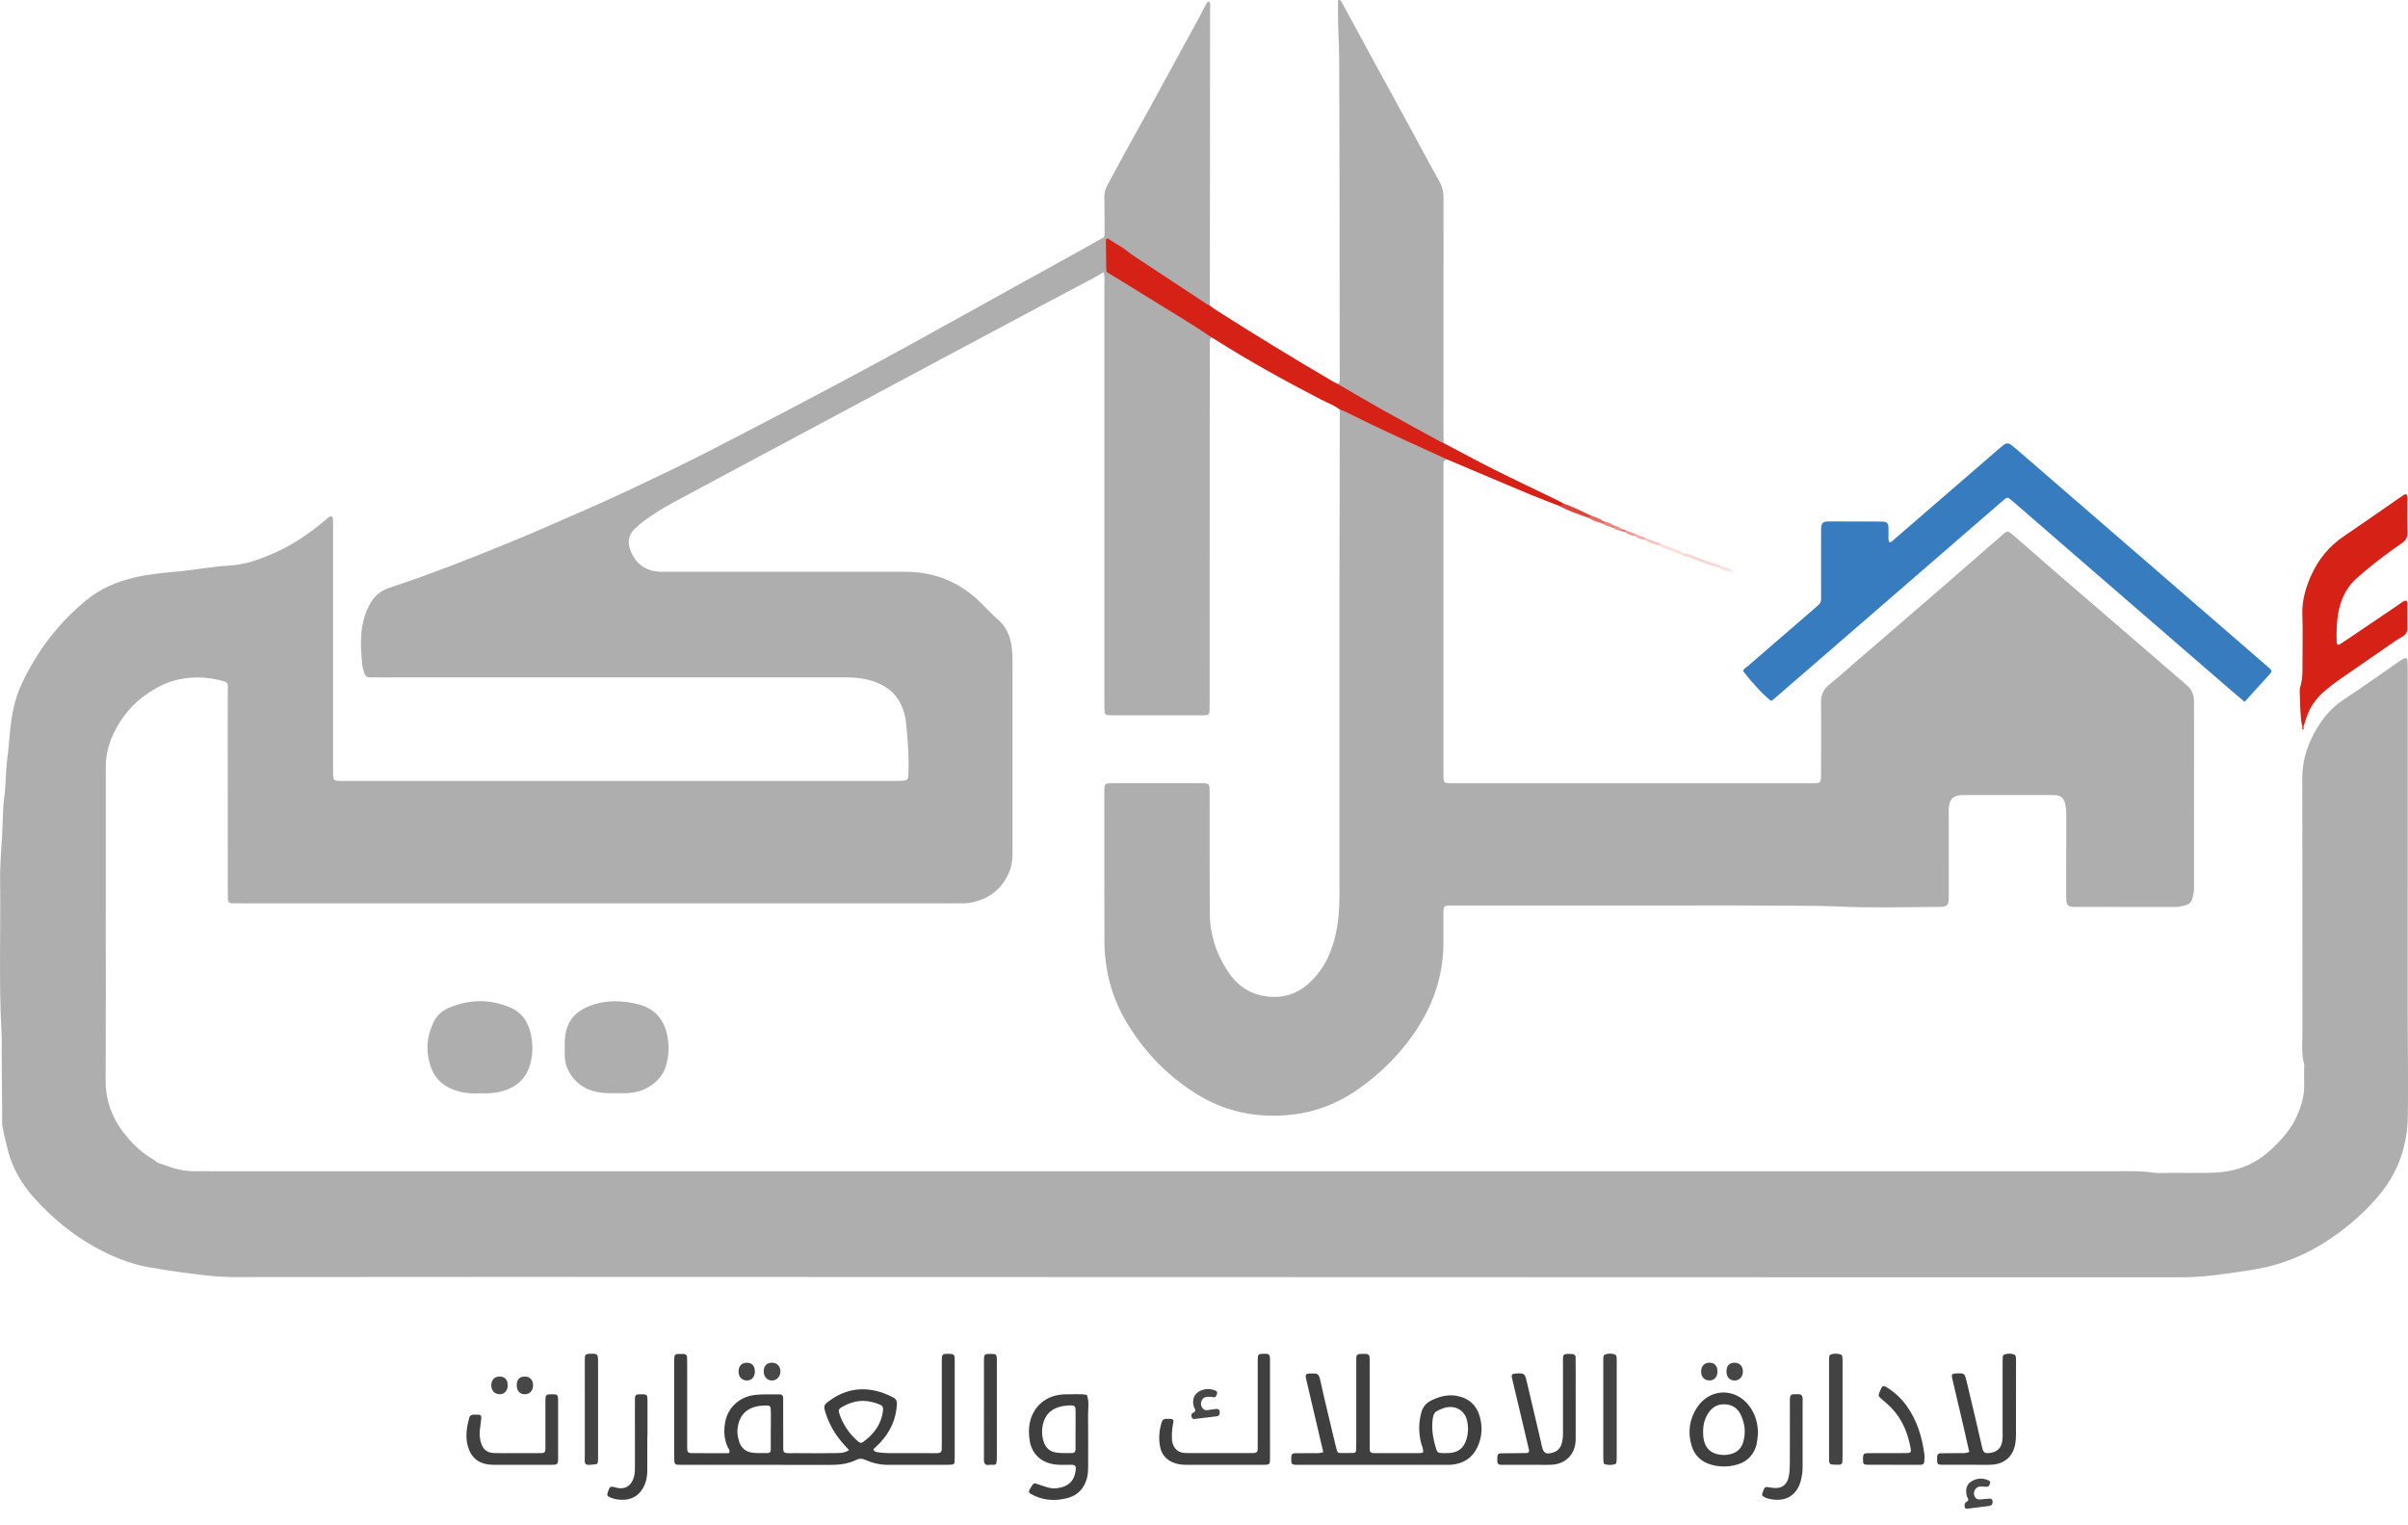
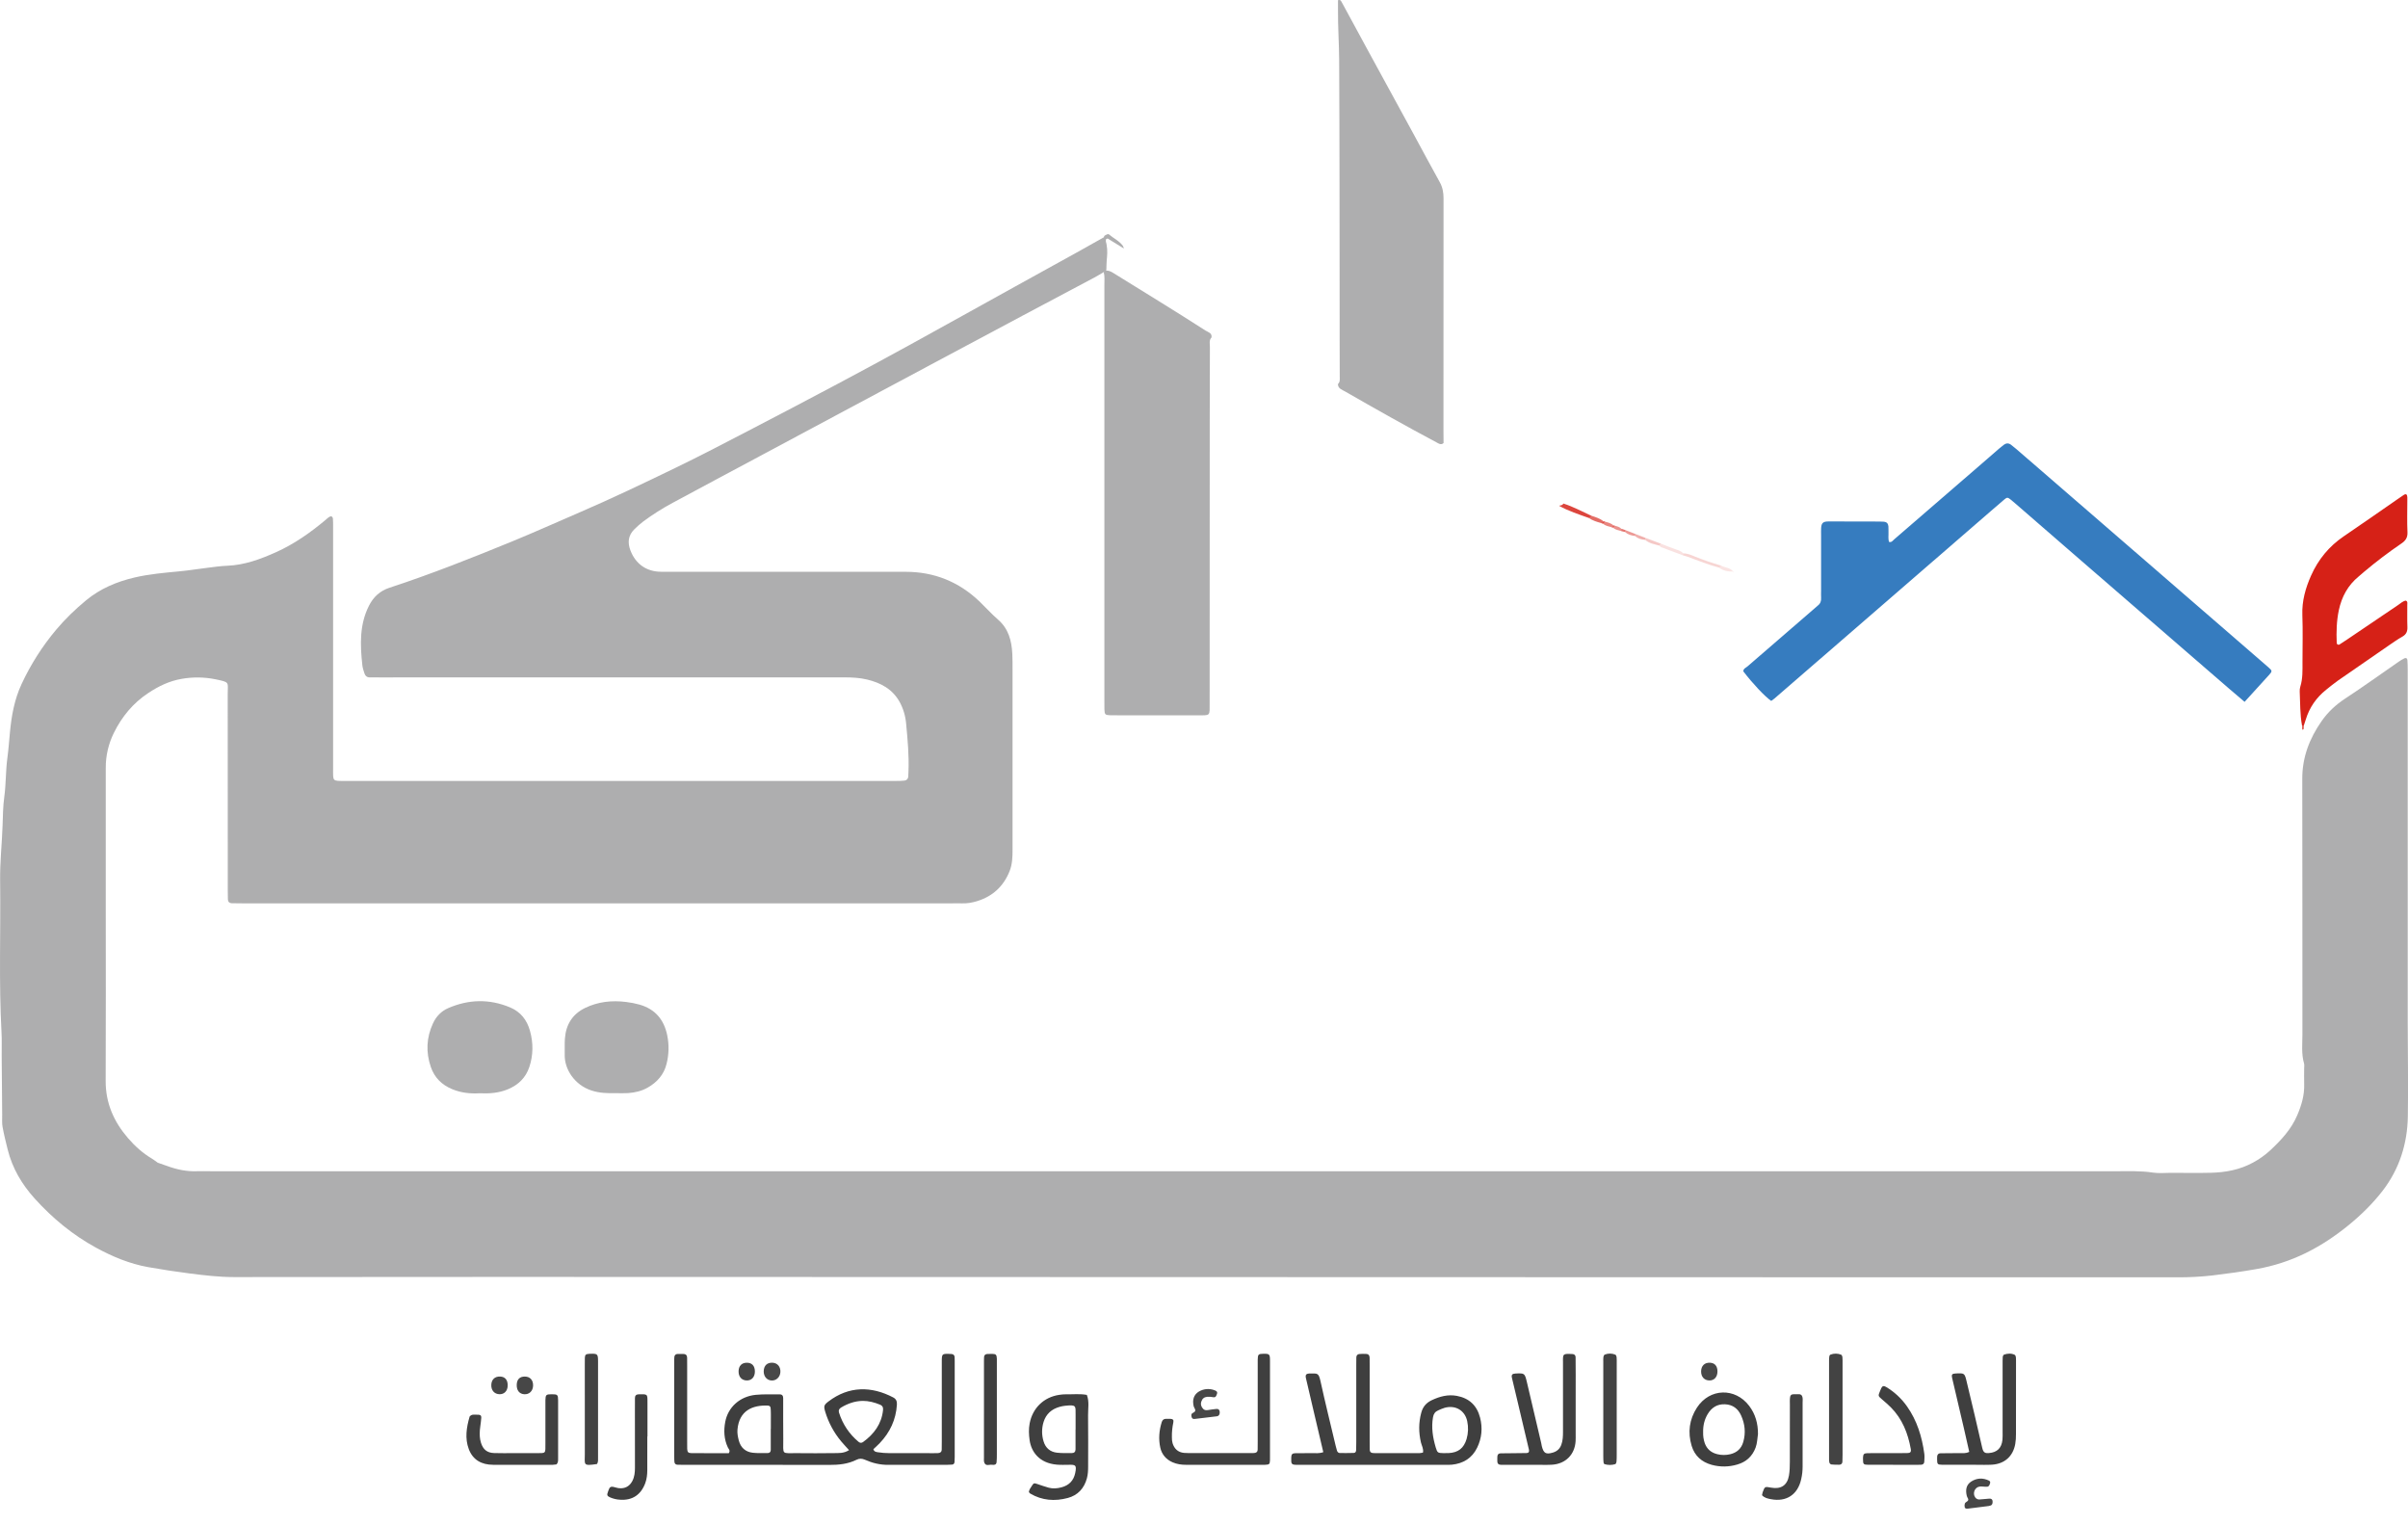
<svg xmlns="http://www.w3.org/2000/svg" width="120" height="76" viewBox="0 0 120 76" fill="none">
  <g clip-path="url(#clip0_39_2)">
    <path d="M0.109 55.562C0.101 54.566 0.093 53.571 0.084 52.575C0.081 52.194 0.097 51.811 0.075 51.431C-0.063 48.911 0.039 46.39 0.006 43.869C-0.005 42.958 0.097 42.049 0.128 41.138C0.144 40.661 0.149 40.175 0.214 39.702C0.302 39.061 0.28 38.413 0.367 37.772C0.424 37.349 0.455 36.916 0.496 36.488C0.573 35.66 0.719 34.851 1.074 34.087C1.528 33.109 2.109 32.195 2.804 31.37C3.255 30.833 3.755 30.354 4.291 29.91C4.994 29.329 5.815 28.983 6.697 28.776C7.439 28.602 8.198 28.538 8.955 28.466C9.382 28.426 9.807 28.356 10.233 28.304C10.594 28.261 10.955 28.203 11.318 28.189C12.181 28.156 12.969 27.865 13.743 27.519C14.658 27.11 15.469 26.538 16.234 25.897C16.284 25.855 16.331 25.804 16.386 25.769C16.424 25.744 16.481 25.717 16.517 25.729C16.553 25.741 16.589 25.8 16.591 25.84C16.602 25.99 16.6 26.139 16.6 26.288C16.6 30.287 16.6 34.286 16.6 38.286C16.6 38.946 16.547 38.911 17.214 38.911C26.352 38.911 35.489 38.911 44.625 38.911C44.775 38.914 44.925 38.908 45.073 38.894C45.179 38.882 45.252 38.811 45.262 38.697C45.27 38.614 45.269 38.531 45.272 38.448C45.306 37.651 45.231 36.858 45.157 36.066C45.126 35.684 45.016 35.314 44.834 34.977C44.475 34.333 43.89 34.021 43.206 33.857C42.834 33.769 42.455 33.75 42.072 33.75C34.344 33.753 26.616 33.754 18.889 33.752C18.74 33.752 18.59 33.747 18.441 33.752C18.28 33.758 18.197 33.668 18.154 33.53C18.115 33.404 18.071 33.276 18.057 33.145C17.947 32.133 17.907 31.13 18.388 30.179C18.61 29.739 18.941 29.438 19.405 29.286C21.484 28.606 23.516 27.799 25.538 26.97C26.656 26.511 27.759 26.014 28.871 25.535C30.484 24.84 32.069 24.082 33.649 23.317C34.857 22.733 36.047 22.111 37.239 21.492C38.74 20.714 40.236 19.927 41.729 19.134C42.929 18.496 44.124 17.85 45.315 17.196C47.086 16.222 48.852 15.238 50.62 14.259C51.664 13.681 52.708 13.104 53.753 12.528C54.173 12.295 54.59 12.058 55.009 11.823C55.295 12.338 55.136 12.883 55.118 13.419C55.095 13.476 55.055 13.525 55.002 13.558C54.859 13.642 54.719 13.731 54.573 13.809C53.329 14.47 52.084 15.131 50.84 15.791C49.349 16.585 47.857 17.381 46.366 18.18C44.934 18.945 43.502 19.711 42.07 20.477L37.818 22.752C36.386 23.519 34.953 24.281 33.525 25.052C33.013 25.326 32.522 25.637 32.056 25.983C31.898 26.103 31.748 26.235 31.608 26.376C31.3 26.681 31.269 27.042 31.419 27.431C31.678 28.103 32.221 28.486 32.945 28.488C35.183 28.492 37.422 28.493 39.661 28.49C41.486 28.49 43.31 28.49 45.133 28.49C46.557 28.492 47.785 28.986 48.817 29.973C49.127 30.272 49.415 30.595 49.74 30.876C50.259 31.328 50.413 31.922 50.447 32.569C50.459 32.817 50.459 33.066 50.459 33.315C50.459 36.319 50.459 39.323 50.459 42.326C50.459 42.692 50.451 43.053 50.313 43.403C50.011 44.163 49.47 44.659 48.695 44.899C48.442 44.977 48.181 45.023 47.911 45.01C47.762 45.003 47.613 45.01 47.464 45.01H12.092C11.909 45.01 11.727 45.01 11.544 45.004C11.429 44.999 11.361 44.932 11.357 44.816C11.351 44.666 11.351 44.517 11.351 44.367C11.351 41.099 11.35 37.83 11.348 34.56C11.348 33.98 11.469 33.997 10.738 33.846C10.186 33.734 9.618 33.726 9.063 33.823C8.44 33.927 7.899 34.192 7.384 34.534C6.633 35.031 6.08 35.7 5.681 36.502C5.406 37.053 5.265 37.661 5.27 38.277C5.272 40.583 5.272 42.89 5.27 45.197C5.27 48.084 5.279 50.971 5.266 53.859C5.261 54.965 5.675 55.891 6.378 56.707C6.726 57.111 7.121 57.464 7.583 57.737C7.683 57.795 7.771 57.87 7.865 57.936C7.94 58.141 7.776 58.241 7.666 58.351C6.981 59.048 6.282 59.731 5.599 60.431C5.333 60.702 5.118 60.708 4.848 60.436C3.352 58.932 1.854 57.432 0.352 55.934C0.246 55.825 0.181 55.692 0.109 55.562Z" fill="#AEAEAF" />
    <path d="M0.109 55.562C0.244 55.683 0.385 55.799 0.513 55.927C1.954 57.366 3.395 58.807 4.834 60.249C4.928 60.343 5.022 60.436 5.117 60.528C5.189 60.599 5.262 60.589 5.332 60.524C5.357 60.501 5.38 60.478 5.404 60.455C6.177 59.681 6.949 58.908 7.72 58.134C7.778 58.076 7.818 58.001 7.866 57.934C8.022 57.989 8.179 58.04 8.334 58.097C8.805 58.27 9.287 58.374 9.792 58.357C10.024 58.348 10.256 58.357 10.489 58.357C42.144 58.357 73.799 58.357 105.454 58.358C106.066 58.358 106.678 58.331 107.289 58.425C107.581 58.47 107.885 58.437 108.184 58.437C108.847 58.437 109.511 58.451 110.175 58.434C110.909 58.416 111.622 58.285 112.277 57.926C112.584 57.761 112.87 57.559 113.126 57.324C113.675 56.812 114.182 56.27 114.482 55.565C114.692 55.072 114.843 54.569 114.826 54.026C114.818 53.761 114.826 53.495 114.825 53.23C114.825 53.147 114.841 53.059 114.818 52.981C114.681 52.508 114.738 52.026 114.738 51.547C114.733 47.3 114.742 43.051 114.731 38.803C114.728 37.73 115.092 36.794 115.692 35.934C116.006 35.482 116.4 35.114 116.868 34.807C117.768 34.217 118.642 33.588 119.528 32.975C119.622 32.907 119.722 32.848 119.827 32.798C119.893 32.767 119.964 32.8 119.97 32.881C119.983 33.045 119.985 33.211 119.985 33.377C119.985 39.234 119.985 45.092 119.986 50.95C119.986 52.509 120.019 54.069 119.992 55.627C119.969 56.985 119.573 58.244 118.737 59.329C118.252 59.958 117.682 60.518 117.065 61.024C116.397 61.572 115.683 62.051 114.905 62.433C114.132 62.813 113.308 63.081 112.459 63.23C111.726 63.36 110.991 63.461 110.252 63.55C109.676 63.615 109.097 63.646 108.517 63.643C105.251 63.645 101.984 63.645 98.718 63.643C74.193 63.636 49.669 63.63 25.144 63.623C20.65 63.622 16.156 63.625 11.663 63.631C10.916 63.631 10.179 63.544 9.44 63.449C8.75 63.361 8.064 63.256 7.382 63.135C6.456 62.968 5.604 62.612 4.787 62.167C3.627 61.534 2.619 60.703 1.734 59.724C1.091 59.013 0.612 58.206 0.381 57.268C0.29 56.899 0.196 56.529 0.129 56.155C0.091 55.963 0.113 55.76 0.109 55.562Z" fill="#AEAEAF" />
-     <path d="M72.11 22.889C72.028 22.911 71.948 22.941 71.941 23.041C71.933 23.156 71.933 23.273 71.933 23.389C71.933 28.417 71.933 33.445 71.933 38.474C71.933 39.049 71.913 39.026 72.467 39.026C78.387 39.026 84.307 39.026 90.228 39.026C90.759 39.026 90.75 39.039 90.75 38.511C90.75 37.332 90.766 36.154 90.748 34.977C90.741 34.583 90.897 34.32 91.187 34.085C91.6 33.753 91.993 33.397 92.394 33.051C93.022 32.51 93.649 31.969 94.277 31.429C94.565 31.18 94.854 30.931 95.143 30.682C96.106 29.848 97.07 29.014 98.035 28.178C98.585 27.701 99.135 27.222 99.684 26.742C99.746 26.688 99.804 26.628 99.869 26.576C100.01 26.463 100.081 26.461 100.219 26.576C100.448 26.767 100.673 26.963 100.898 27.159C101.485 27.67 102.07 28.185 102.658 28.694C103.284 29.236 103.914 29.774 104.542 30.314C104.831 30.563 105.118 30.812 105.407 31.061C106.097 31.656 106.787 32.251 107.477 32.845C107.979 33.278 108.476 33.716 108.982 34.144C109.199 34.327 109.306 34.557 109.332 34.832C109.34 34.914 109.336 34.998 109.336 35.081C109.336 38.1 109.337 41.121 109.338 44.142C109.342 44.357 109.313 44.572 109.252 44.779C109.198 44.952 109.086 45.062 108.912 45.108C108.751 45.15 108.593 45.19 108.423 45.19C106.765 45.187 105.107 45.186 103.449 45.188C103.382 45.189 103.316 45.187 103.249 45.181C103.067 45.158 102.988 45.079 102.974 44.89C102.964 44.758 102.968 44.624 102.968 44.492C102.968 43.18 102.966 41.869 102.97 40.559C102.97 40.341 102.95 40.129 102.874 39.924C102.811 39.756 102.686 39.651 102.506 39.63C102.39 39.618 102.274 39.613 102.157 39.614C100.747 39.613 99.338 39.613 97.929 39.614C97.862 39.614 97.796 39.614 97.73 39.618C97.369 39.639 97.181 39.8 97.128 40.154C97.106 40.3 97.115 40.453 97.115 40.602C97.115 41.929 97.115 43.257 97.116 44.584C97.116 45.142 97.081 45.187 96.532 45.188C94.939 45.192 93.347 45.245 91.757 45.173C90.298 45.107 88.842 45.136 87.385 45.121C85.942 45.106 84.5 45.118 83.057 45.118H72.56C71.885 45.118 71.932 45.068 71.931 45.725C71.931 46.106 71.927 46.488 71.931 46.87C71.952 48.442 71.502 49.877 70.662 51.193C69.866 52.438 68.84 53.469 67.629 54.307C66.66 54.978 65.575 55.403 64.408 55.536C62.678 55.732 61.039 55.411 59.555 54.464C58.221 53.613 57.131 52.51 56.286 51.175C55.704 50.257 55.303 49.259 55.141 48.177C55.078 47.785 55.044 47.388 55.038 46.991C55.029 44.518 55.034 42.045 55.033 39.572C55.033 39.009 55.007 39.025 55.572 39.025C56.966 39.026 58.359 39.026 59.752 39.025C59.851 39.025 59.951 39.023 60.05 39.029C60.207 39.039 60.265 39.09 60.274 39.235C60.283 39.381 60.28 39.534 60.28 39.683C60.282 41.624 60.277 43.566 60.289 45.508C60.295 46.562 60.609 47.528 61.193 48.408C61.627 49.062 62.212 49.493 62.989 49.627C63.8 49.769 64.539 49.587 65.167 49.045C65.924 48.391 66.341 47.532 66.557 46.574C66.699 45.943 66.751 45.3 66.75 44.651C66.747 39.357 66.747 34.063 66.75 28.769C66.752 25.982 66.758 23.194 66.769 20.407C66.959 20.274 67.118 20.401 67.273 20.477C68.775 21.227 70.296 21.939 71.834 22.612C71.952 22.663 72.142 22.675 72.11 22.889Z" fill="#AEAEAF" />
    <path d="M60.375 16.812C60.242 16.952 60.294 17.127 60.294 17.287C60.288 18.48 60.285 19.674 60.286 20.868C60.285 25.576 60.283 30.284 60.281 34.992C60.281 35.704 60.343 35.64 59.647 35.64C58.321 35.641 56.996 35.641 55.67 35.64C55.554 35.64 55.438 35.643 55.322 35.638C55.073 35.628 55.046 35.601 55.037 35.339C55.032 35.19 55.036 35.041 55.036 34.891C55.036 27.994 55.036 21.098 55.036 14.201C55.036 13.987 55.058 13.77 55.003 13.558L55.026 13.536C55.063 13.505 55.109 13.485 55.157 13.48C55.295 13.487 55.409 13.557 55.522 13.627C57.043 14.571 58.572 15.503 60.077 16.471C60.203 16.552 60.408 16.585 60.375 16.812Z" fill="#AEAEAF" />
    <path d="M66.674 19.137C66.789 19.033 66.764 18.894 66.764 18.763C66.764 18.149 66.761 17.536 66.76 16.922C66.755 12.277 66.759 7.631 66.736 2.986C66.731 2.143 66.668 1.299 66.678 0.454C66.68 0.304 66.678 0.155 66.678 0.011C66.802 -0.033 66.832 0.052 66.871 0.122C67.322 0.954 67.773 1.784 68.224 2.614C68.954 3.952 69.684 5.29 70.416 6.628C70.86 7.442 71.295 8.263 71.747 9.073C71.891 9.33 71.937 9.591 71.937 9.88C71.931 13.713 71.93 17.546 71.933 21.378C71.933 21.61 71.936 21.843 71.938 22.075C71.804 22.192 71.689 22.096 71.578 22.037C70.046 21.221 68.534 20.369 67.031 19.505C66.885 19.419 66.678 19.369 66.674 19.137Z" fill="#AEAEAF" />
    <path d="M111.857 34.97C111.561 34.718 111.308 34.507 111.059 34.291C108.614 32.175 106.17 30.06 103.726 27.945C102.623 26.989 101.521 26.033 100.42 25.077C100.345 25.012 100.27 24.945 100.191 24.885C100.054 24.778 100.017 24.775 99.89 24.881C99.661 25.073 99.437 25.27 99.211 25.465L92.933 30.903C91.429 32.205 89.925 33.507 88.421 34.81C88.371 34.852 88.317 34.888 88.267 34.924C87.958 34.714 87.336 34.053 86.876 33.45C86.876 33.31 87.007 33.273 87.088 33.201C88.203 32.234 89.319 31.269 90.436 30.306C90.486 30.263 90.533 30.215 90.586 30.175C90.717 30.076 90.764 29.946 90.753 29.785C90.745 29.669 90.752 29.553 90.752 29.436C90.752 28.507 90.752 27.578 90.752 26.649C90.752 26.533 90.747 26.416 90.755 26.301C90.769 26.075 90.841 26 91.053 25.983C91.103 25.979 91.153 25.981 91.203 25.981C92.015 25.983 92.827 25.984 93.639 25.986C93.722 25.984 93.805 25.987 93.888 25.994C94.02 26.009 94.094 26.085 94.106 26.221C94.115 26.32 94.106 26.42 94.111 26.519C94.119 26.681 94.083 26.846 94.141 27.003C94.268 27.035 94.324 26.935 94.394 26.875C95.837 25.629 97.28 24.383 98.721 23.135C99.021 22.874 99.321 22.612 99.622 22.353C99.697 22.288 99.775 22.225 99.854 22.165C99.974 22.074 100.097 22.068 100.219 22.162C100.31 22.233 100.401 22.305 100.489 22.381C102.031 23.715 103.573 25.05 105.115 26.384C107.245 28.229 109.376 30.073 111.507 31.918C112.022 32.362 112.535 32.808 113.048 33.253C113.244 33.425 113.244 33.444 113.059 33.648C112.671 34.079 112.28 34.506 111.857 34.97Z" fill="#367CBF" />
-     <path d="M55.045 11.742C55.042 11.094 55.045 10.447 55.034 9.8C55.032 9.601 55.084 9.405 55.183 9.232C55.477 8.694 55.763 8.151 56.058 7.614C56.496 6.816 56.943 6.022 57.381 5.222C58.154 3.813 58.924 2.402 59.693 0.99C59.827 0.742 59.954 0.49 60.087 0.243C60.124 0.175 60.144 0.085 60.258 0.078C60.347 0.171 60.303 0.29 60.303 0.396C60.304 2.171 60.303 3.947 60.3 5.722L60.292 15.229C60.151 15.305 60.032 15.229 59.924 15.159C58.669 14.323 57.371 13.554 56.161 12.652C56.08 12.593 56.009 12.524 55.948 12.445C55.721 12.112 55.404 11.9 55.045 11.742Z" fill="#AEAEAF" />
    <path d="M114.718 36.145C114.614 35.588 114.632 35.022 114.604 34.46C114.6 34.377 114.609 34.294 114.633 34.214C114.76 33.81 114.742 33.395 114.742 32.981C114.742 32.202 114.764 31.422 114.735 30.644C114.709 29.944 114.894 29.298 115.17 28.678C115.527 27.876 116.068 27.217 116.803 26.719C117.695 26.116 118.575 25.496 119.461 24.884C119.57 24.809 119.678 24.731 119.789 24.66C119.901 24.589 119.961 24.63 119.966 24.777C119.968 24.827 119.966 24.876 119.966 24.926C119.966 25.457 119.949 25.988 119.973 26.517C119.986 26.789 119.879 26.939 119.667 27.083C119.023 27.521 118.402 27.993 117.807 28.495C117.719 28.569 117.633 28.649 117.543 28.722C117.007 29.16 116.697 29.73 116.554 30.4C116.439 30.939 116.426 31.485 116.448 32.033C116.448 32.049 116.452 32.065 116.459 32.079C116.467 32.093 116.479 32.105 116.493 32.113C116.506 32.121 116.522 32.126 116.538 32.126C116.554 32.126 116.57 32.122 116.584 32.114C116.711 32.035 116.835 31.953 116.958 31.869C117.808 31.294 118.659 30.719 119.51 30.143C119.631 30.062 119.738 29.952 119.891 29.925C119.995 29.97 119.964 30.063 119.964 30.139C119.968 30.503 119.955 30.869 119.97 31.234C119.979 31.456 119.918 31.609 119.717 31.722C119.486 31.852 119.269 32.005 119.05 32.155C118.204 32.737 117.359 33.321 116.516 33.906C116.312 34.048 116.121 34.208 115.926 34.363C115.433 34.755 115.088 35.25 114.904 35.856C114.874 35.951 114.842 36.045 114.812 36.14C114.784 36.187 114.753 36.189 114.718 36.145Z" fill="#D62117" />
-     <path d="M56.008 12.382C56.151 12.492 56.288 12.611 56.438 12.71C57.677 13.531 58.917 14.349 60.159 15.164C60.201 15.188 60.246 15.208 60.292 15.225C60.37 15.284 60.445 15.35 60.529 15.402C62.48 16.647 64.455 17.854 66.453 19.023C66.524 19.064 66.6 19.098 66.673 19.136C67.414 19.566 68.149 20.003 68.895 20.421C69.86 20.962 70.832 21.488 71.801 22.019C71.845 22.04 71.891 22.058 71.937 22.074C72.771 22.511 73.598 22.962 74.44 23.384C75.489 23.909 76.55 24.41 77.604 24.923C77.708 24.973 77.807 25.033 77.908 25.089C77.908 25.27 77.804 25.244 77.69 25.2C77.214 25.015 76.733 24.84 76.262 24.643C74.876 24.063 73.494 23.474 72.11 22.889C71.721 22.712 71.333 22.533 70.944 22.357C69.636 21.764 68.332 21.155 67.045 20.512C66.958 20.469 66.862 20.442 66.771 20.407C66.477 20.189 66.133 20.064 65.811 19.897C64.004 18.961 62.223 17.979 60.506 16.886C60.465 16.859 60.419 16.838 60.376 16.814C59.399 16.138 58.371 15.543 57.365 14.914C56.623 14.45 55.875 13.996 55.13 13.538C55.008 13.041 55.101 12.537 55.077 12.037C55.066 11.814 55.194 11.779 55.355 11.879C55.588 12.023 55.833 12.159 56.008 12.382Z" fill="#D62117" />
    <path d="M47.573 67.619C47.566 67.522 47.51 67.469 47.415 67.464C46.922 67.439 46.933 67.439 46.933 67.896C46.936 69.206 46.936 70.517 46.933 71.828C46.933 71.96 46.933 72.093 46.929 72.226C46.926 72.348 46.852 72.399 46.738 72.402C46.671 72.404 46.605 72.405 46.539 72.405C45.792 72.405 45.047 72.408 44.301 72.403C44.118 72.402 43.937 72.388 43.757 72.36C43.672 72.347 43.56 72.34 43.524 72.207C43.629 72.107 43.74 72.011 43.841 71.904C44.351 71.368 44.648 70.737 44.696 69.994C44.707 69.828 44.665 69.708 44.51 69.627C43.425 69.059 42.303 69.054 41.287 69.828C41.062 70 41.04 70.058 41.123 70.337C41.286 70.879 41.557 71.382 41.92 71.817C42.034 71.955 42.16 72.085 42.311 72.254C42.043 72.423 41.788 72.398 41.543 72.402C40.946 72.411 40.349 72.41 39.753 72.404C38.913 72.397 39.041 72.515 39.033 71.707C39.026 71.027 39.03 70.347 39.029 69.666C39.029 69.552 38.985 69.474 38.858 69.476C38.46 69.48 38.061 69.46 37.666 69.498C36.877 69.574 36.279 70.109 36.141 70.848C36.06 71.278 36.08 71.707 36.27 72.115C36.307 72.196 36.41 72.268 36.319 72.406C36.006 72.406 35.676 72.406 35.345 72.406C35.047 72.406 34.748 72.408 34.449 72.402C34.294 72.399 34.253 72.351 34.246 72.188C34.241 72.072 34.244 71.956 34.244 71.84C34.244 70.579 34.244 69.318 34.244 68.057C34.244 67.924 34.242 67.791 34.242 67.659C34.242 67.542 34.192 67.469 34.07 67.464C33.971 67.459 33.871 67.46 33.772 67.462C33.676 67.464 33.616 67.515 33.606 67.609C33.599 67.692 33.597 67.775 33.6 67.858C33.6 69.434 33.6 71.01 33.6 72.587C33.6 72.669 33.6 72.752 33.608 72.835C33.616 72.932 33.674 72.981 33.77 72.982C33.902 72.985 34.035 72.987 34.168 72.987C36.555 72.987 38.943 72.983 41.33 72.99C41.801 72.992 42.257 72.946 42.683 72.734C42.831 72.659 42.961 72.67 43.108 72.734C43.475 72.897 43.857 72.99 44.264 72.987C45.242 72.981 46.22 72.986 47.199 72.985C47.282 72.986 47.365 72.983 47.447 72.975C47.522 72.968 47.563 72.918 47.568 72.845C47.574 72.762 47.577 72.679 47.577 72.596C47.577 71.003 47.577 69.41 47.577 67.818C47.577 67.751 47.577 67.684 47.573 67.619ZM38.414 71.198H38.41C38.41 71.546 38.41 71.895 38.41 72.243C38.41 72.339 38.357 72.399 38.26 72.399C38.011 72.399 37.761 72.411 37.515 72.384C37.15 72.343 36.91 72.129 36.817 71.771C36.772 71.597 36.734 71.416 36.751 71.23C36.836 70.28 37.502 70.002 38.27 70.034C38.343 70.037 38.396 70.078 38.403 70.154C38.412 70.253 38.414 70.353 38.415 70.452C38.415 70.699 38.414 70.948 38.414 71.197L38.414 71.198ZM43.014 71.848C42.936 71.905 42.857 71.9 42.788 71.842C42.327 71.461 41.987 70.953 41.81 70.381C41.776 70.27 41.818 70.191 41.914 70.132C42.245 69.933 42.598 69.807 42.988 69.8C43.29 69.798 43.575 69.873 43.852 69.987C43.981 70.04 44.019 70.13 44.005 70.261C43.931 70.95 43.558 71.451 43.014 71.847L43.014 71.848Z" fill="#3E3E3E" />
    <path d="M23.891 54.473C23.43 54.501 22.973 54.45 22.535 54.269C22.018 54.055 21.653 53.697 21.469 53.162C21.216 52.422 21.249 51.702 21.577 50.99C21.739 50.64 21.995 50.377 22.334 50.231C23.351 49.79 24.385 49.761 25.418 50.194C25.947 50.415 26.26 50.821 26.411 51.361C26.579 51.964 26.577 52.569 26.378 53.166C26.199 53.702 25.83 54.056 25.312 54.273C24.856 54.463 24.382 54.495 23.891 54.473Z" fill="#AEAEAF" />
    <path d="M30.7 54.467C30.286 54.476 29.878 54.467 29.474 54.334C28.637 54.061 28.125 53.28 28.142 52.549C28.148 52.284 28.132 52.018 28.151 51.754C28.2 51.056 28.524 50.527 29.163 50.219C29.806 49.909 30.491 49.835 31.195 49.923C31.424 49.949 31.651 49.994 31.873 50.056C32.645 50.28 33.088 50.794 33.251 51.587C33.347 52.058 33.336 52.544 33.217 53.01C33.088 53.536 32.752 53.917 32.289 54.184C31.983 54.361 31.645 54.441 31.295 54.464C31.097 54.478 30.898 54.467 30.7 54.467Z" fill="#AEAEAF" />
    <path d="M73.757 70.63C73.6 70.024 73.212 69.663 72.596 69.549C72.152 69.468 71.745 69.579 71.347 69.767C71.075 69.896 70.906 70.093 70.827 70.389C70.694 70.882 70.695 71.368 70.809 71.863C70.847 72.029 70.951 72.19 70.912 72.376C70.838 72.388 70.79 72.403 70.742 72.403C70.013 72.404 69.284 72.405 68.555 72.404C68.506 72.404 68.456 72.402 68.406 72.397C68.309 72.388 68.262 72.33 68.26 72.235C68.257 72.102 68.255 71.97 68.256 71.837C68.256 70.577 68.256 69.317 68.256 68.057C68.256 67.925 68.253 67.792 68.254 67.659C68.254 67.542 68.207 67.467 68.086 67.461C67.97 67.454 67.854 67.456 67.739 67.465C67.648 67.474 67.593 67.535 67.591 67.632C67.589 67.764 67.588 67.897 67.588 68.03C67.588 69.306 67.588 70.583 67.588 71.859C67.588 71.992 67.586 72.125 67.581 72.257C67.578 72.329 67.542 72.391 67.467 72.393C67.236 72.4 67.004 72.4 66.772 72.398C66.7 72.398 66.65 72.348 66.628 72.282C66.603 72.204 66.582 72.123 66.563 72.043C66.307 70.963 66.039 69.887 65.802 68.803C65.712 68.391 65.638 68.437 65.298 68.434C65.281 68.434 65.264 68.434 65.248 68.434C65.094 68.443 65.043 68.503 65.078 68.66C65.187 69.144 65.304 69.627 65.417 70.111L65.945 72.355C65.729 72.429 65.562 72.4 65.398 72.403C65.116 72.408 64.835 72.403 64.552 72.407C64.398 72.41 64.353 72.46 64.348 72.621C64.339 72.964 64.344 72.992 64.698 72.984C64.748 72.984 64.797 72.984 64.847 72.984H72.006C72.122 72.989 72.238 72.987 72.354 72.979C72.923 72.921 73.359 72.651 73.612 72.133C73.844 71.653 73.891 71.148 73.757 70.63ZM73.087 71.695C72.95 72.158 72.669 72.376 72.188 72.401C72.138 72.404 72.088 72.401 72.038 72.401V72.403C72.005 72.403 71.972 72.403 71.939 72.403C71.655 72.397 71.628 72.388 71.55 72.126C71.404 71.631 71.32 71.13 71.413 70.611C71.442 70.447 71.519 70.337 71.667 70.274C71.772 70.228 71.877 70.177 71.987 70.146C72.521 69.993 73.004 70.27 73.117 70.811C73.181 71.104 73.17 71.408 73.087 71.695V71.695Z" fill="#3F3F3F" />
    <path d="M98.135 72.34C98.043 71.934 97.957 71.548 97.868 71.163C97.672 70.325 97.474 69.487 97.28 68.649C97.243 68.487 97.284 68.443 97.448 68.435C97.904 68.41 97.905 68.412 98.01 68.854C98.27 69.949 98.538 71.043 98.783 72.141C98.839 72.394 98.942 72.413 99.118 72.399C99.524 72.366 99.748 72.15 99.79 71.74C99.8 71.607 99.802 71.474 99.798 71.341C99.798 70.231 99.798 69.12 99.798 68.01C99.798 67.877 99.795 67.744 99.805 67.611C99.808 67.569 99.84 67.504 99.873 67.493C100.047 67.435 100.229 67.421 100.4 67.504C100.433 67.519 100.456 67.584 100.46 67.628C100.47 67.728 100.466 67.827 100.466 67.927C100.466 69.103 100.465 70.28 100.464 71.457C100.467 71.623 100.454 71.788 100.427 71.951C100.315 72.565 99.891 72.941 99.264 72.979C99.001 72.995 98.735 72.984 98.47 72.984C97.906 72.984 97.343 72.987 96.78 72.982C96.556 72.98 96.533 72.949 96.533 72.713C96.531 72.663 96.532 72.613 96.536 72.563C96.547 72.469 96.602 72.411 96.697 72.41C97.011 72.405 97.326 72.409 97.641 72.402C97.787 72.399 97.939 72.433 98.135 72.34Z" fill="#3F3F3F" />
    <path d="M78.522 69.759C78.522 70.323 78.522 70.887 78.522 71.451C78.522 71.567 78.526 71.684 78.519 71.8C78.481 72.472 78.022 72.938 77.343 72.98C77.094 72.995 76.845 72.985 76.596 72.985C75.999 72.985 75.402 72.985 74.806 72.985C74.689 72.985 74.619 72.935 74.618 72.811C74.618 72.728 74.614 72.644 74.62 72.562C74.628 72.466 74.685 72.413 74.782 72.413C74.981 72.409 75.18 72.409 75.379 72.407C75.611 72.405 75.843 72.405 76.076 72.399C76.181 72.396 76.216 72.328 76.193 72.232C76.019 71.49 75.844 70.749 75.668 70.007C75.561 69.556 75.451 69.105 75.346 68.653C75.311 68.5 75.359 68.445 75.52 68.437C75.971 68.413 75.985 68.42 76.088 68.853C76.329 69.869 76.568 70.885 76.805 71.902C76.816 71.95 76.821 72.001 76.833 72.048C76.922 72.412 77.035 72.48 77.391 72.374C77.593 72.313 77.737 72.184 77.808 71.981C77.882 71.774 77.891 71.559 77.89 71.343C77.889 70.264 77.889 69.186 77.89 68.108C77.89 68.025 77.89 67.942 77.89 67.859C77.886 67.46 77.876 67.439 78.361 67.466C78.457 67.471 78.516 67.525 78.518 67.622C78.522 67.903 78.522 68.186 78.523 68.468C78.523 68.897 78.523 69.328 78.522 69.759Z" fill="#3F3F3F" />
    <path d="M54.162 69.502C53.818 69.437 53.47 69.48 53.124 69.472C53.008 69.472 52.892 69.481 52.778 69.5C52.013 69.617 51.459 70.158 51.312 70.919C51.258 71.199 51.27 71.475 51.31 71.758C51.392 72.338 51.79 72.902 52.669 72.977C52.866 72.994 53.067 72.986 53.264 72.984C53.587 72.98 53.668 72.984 53.581 73.398C53.502 73.775 53.272 74.008 52.899 74.107C52.686 74.163 52.474 74.183 52.261 74.125C52.071 74.072 51.883 74.007 51.696 73.943C51.532 73.887 51.512 73.889 51.419 74.038C51.36 74.134 51.282 74.223 51.273 74.343C51.296 74.369 51.313 74.402 51.34 74.417C51.931 74.766 52.567 74.81 53.211 74.638C53.708 74.505 54.03 74.161 54.166 73.652C54.218 73.457 54.226 73.26 54.226 73.061C54.226 72.215 54.234 71.371 54.223 70.526C54.218 70.185 54.292 69.837 54.162 69.502ZM53.601 70.483C53.6 70.73 53.601 70.977 53.601 71.225H53.598C53.598 71.555 53.598 71.884 53.598 72.214C53.598 72.332 53.535 72.4 53.419 72.4C53.172 72.4 52.923 72.409 52.679 72.382C52.338 72.345 52.106 72.152 52.005 71.816C51.907 71.499 51.908 71.16 52.008 70.844C52.133 70.448 52.407 70.211 52.798 70.099C52.893 70.071 52.99 70.052 53.089 70.042C53.637 69.987 53.603 70.041 53.601 70.483Z" fill="#3F3F3F" />
    <path d="M63.289 70.227C63.289 71.006 63.289 71.786 63.289 72.564C63.289 72.631 63.291 72.697 63.288 72.763C63.279 72.954 63.255 72.975 63.043 72.984C63.01 72.985 62.977 72.984 62.943 72.984C61.667 72.984 60.392 72.981 59.116 72.985C58.88 72.985 58.652 72.955 58.437 72.861C58.113 72.719 57.896 72.471 57.821 72.127C57.728 71.699 57.763 71.271 57.896 70.851C57.932 70.738 58.005 70.694 58.115 70.693C58.181 70.693 58.248 70.69 58.314 70.693C58.45 70.699 58.501 70.75 58.471 70.876C58.419 71.12 58.395 71.368 58.4 71.617C58.397 71.717 58.409 71.816 58.435 71.912C58.522 72.188 58.705 72.363 59.004 72.391C59.086 72.399 59.169 72.401 59.253 72.401C60.28 72.401 61.307 72.401 62.334 72.401C62.384 72.401 62.434 72.401 62.484 72.398C62.597 72.394 62.672 72.349 62.674 72.224C62.674 72.091 62.677 71.959 62.677 71.826C62.677 70.566 62.677 69.306 62.677 68.046C62.677 67.946 62.675 67.847 62.677 67.747C62.683 67.483 62.709 67.457 62.953 67.453C63.261 67.448 63.288 67.47 63.289 67.787C63.291 68.602 63.289 69.414 63.289 70.227Z" fill="#3F3F3F" />
    <path d="M87.168 70.048C86.469 69.127 85.2 69.165 84.567 70.133C84.183 70.722 84.1 71.369 84.301 72.039C84.451 72.537 84.799 72.847 85.301 72.986C85.719 73.101 86.162 73.095 86.577 72.97C87.018 72.843 87.324 72.565 87.489 72.127C87.573 71.903 87.571 71.672 87.607 71.452C87.61 70.931 87.48 70.459 87.168 70.048ZM86.875 71.842C86.779 72.179 86.556 72.378 86.226 72.457C86.015 72.508 85.796 72.508 85.585 72.457C85.276 72.382 85.056 72.203 84.949 71.89C84.894 71.721 84.868 71.543 84.874 71.364C84.866 71.031 84.937 70.727 85.105 70.451C85.299 70.132 85.575 69.952 85.966 69.969C86.357 69.987 86.617 70.193 86.77 70.535C86.957 70.954 87.003 71.391 86.875 71.842Z" fill="#3F3F3F" />
    <path d="M27.729 72.965C27.671 72.975 27.612 72.981 27.553 72.984C26.558 72.985 25.562 72.988 24.569 72.984C24.002 72.981 23.566 72.746 23.361 72.201C23.16 71.666 23.247 71.123 23.401 70.59C23.412 70.552 23.468 70.524 23.508 70.502C23.539 70.49 23.572 70.485 23.605 70.487C24.024 70.479 24.006 70.483 23.963 70.856C23.949 70.988 23.924 71.119 23.914 71.251C23.898 71.467 23.903 71.682 23.97 71.891C24.075 72.222 24.273 72.387 24.62 72.399C24.951 72.411 25.283 72.403 25.615 72.403C25.98 72.403 26.345 72.403 26.71 72.403C27.22 72.403 27.18 72.443 27.18 71.909C27.181 71.295 27.181 70.681 27.18 70.067C27.18 69.968 27.178 69.868 27.18 69.769C27.187 69.491 27.212 69.47 27.504 69.47C27.784 69.47 27.812 69.492 27.813 69.783C27.816 70.745 27.815 71.708 27.813 72.67C27.811 72.767 27.825 72.871 27.729 72.965Z" fill="#404040" />
    <path d="M94.339 72.984C93.924 72.984 93.51 72.988 93.096 72.983C92.864 72.98 92.843 72.953 92.841 72.722C92.841 72.689 92.841 72.656 92.841 72.622C92.849 72.458 92.888 72.411 93.043 72.407C93.259 72.4 93.475 72.404 93.691 72.404C94.139 72.404 94.587 72.405 95.034 72.401C95.201 72.4 95.248 72.348 95.221 72.194C95.081 71.411 94.798 70.696 94.228 70.121C94.088 69.98 93.934 69.852 93.785 69.722C93.588 69.552 93.588 69.553 93.691 69.306C93.71 69.26 93.727 69.213 93.749 69.168C93.806 69.055 93.871 69.035 93.987 69.103C94.402 69.349 94.759 69.681 95.036 70.077C95.535 70.785 95.78 71.587 95.896 72.435C95.914 72.565 95.9 72.7 95.894 72.833C95.89 72.933 95.823 72.977 95.732 72.982C95.632 72.988 95.533 72.987 95.433 72.987C95.068 72.987 94.703 72.987 94.338 72.987L94.339 72.984Z" fill="#404040" />
    <path d="M87.808 74.499C87.815 74.451 87.826 74.404 87.839 74.358C87.946 74.063 87.947 74.063 88.257 74.122C88.75 74.214 89.068 74.009 89.151 73.519C89.19 73.292 89.194 73.058 89.195 72.827C89.199 71.885 89.196 70.942 89.197 69.999C89.197 69.867 89.187 69.733 89.209 69.603C89.234 69.448 89.374 69.467 89.486 69.47C89.611 69.474 89.769 69.424 89.819 69.597C89.846 69.689 89.831 69.794 89.831 69.893C89.831 70.554 89.831 71.216 89.831 71.877C89.831 72.275 89.828 72.671 89.831 73.068C89.832 73.283 89.808 73.497 89.759 73.707C89.588 74.472 89.022 74.845 88.253 74.698C88.092 74.667 87.93 74.635 87.808 74.499Z" fill="#424242" />
    <path d="M91.822 70.198C91.822 70.959 91.822 71.72 91.822 72.481C91.822 72.597 91.82 72.713 91.815 72.828C91.811 72.928 91.751 72.979 91.657 72.981C91.525 72.985 91.393 72.98 91.262 72.967C91.225 72.963 91.177 72.914 91.165 72.875C91.146 72.814 91.149 72.745 91.149 72.679C91.149 71.04 91.149 69.402 91.149 67.764C91.148 67.698 91.154 67.632 91.165 67.567C91.168 67.551 91.175 67.537 91.184 67.524C91.194 67.511 91.207 67.501 91.221 67.494C91.391 67.429 91.579 67.43 91.749 67.497C91.782 67.51 91.811 67.574 91.815 67.617C91.825 67.732 91.822 67.848 91.822 67.964C91.822 68.708 91.822 69.453 91.822 70.198Z" fill="#434343" />
    <path d="M80.567 70.249C80.567 70.993 80.567 71.738 80.567 72.482C80.567 72.598 80.567 72.714 80.557 72.829C80.553 72.873 80.526 72.942 80.494 72.952C80.321 73.005 80.135 73.005 79.961 72.952C79.938 72.944 79.914 72.902 79.912 72.873C79.902 72.773 79.898 72.675 79.898 72.576C79.898 71.004 79.898 69.433 79.898 67.862C79.894 67.779 79.897 67.696 79.904 67.613C79.91 67.57 79.937 67.506 79.971 67.493C80.14 67.425 80.329 67.427 80.497 67.496C80.531 67.51 80.558 67.575 80.562 67.618C80.572 67.733 80.568 67.85 80.568 67.965C80.568 68.727 80.567 69.489 80.567 70.249Z" fill="#434343" />
    <path d="M29.747 72.947C29.032 73.051 29.146 72.987 29.144 72.435C29.139 70.959 29.142 69.483 29.143 68.007C29.143 67.891 29.14 67.775 29.145 67.659C29.152 67.501 29.192 67.466 29.36 67.455C29.377 67.455 29.393 67.455 29.41 67.453C29.778 67.441 29.803 67.461 29.803 67.834C29.805 69.427 29.805 71.019 29.803 72.611C29.803 72.725 29.82 72.845 29.747 72.947Z" fill="#434343" />
    <path d="M32.258 71.576C32.258 72.138 32.261 72.7 32.257 73.263C32.255 73.477 32.232 73.689 32.157 73.896C31.942 74.478 31.513 74.768 30.899 74.724C30.734 74.716 30.571 74.678 30.418 74.614C30.249 74.539 30.231 74.5 30.304 74.309C30.315 74.278 30.33 74.248 30.34 74.216C30.374 74.103 30.448 74.057 30.564 74.084C30.66 74.106 30.756 74.141 30.853 74.15C31.146 74.178 31.368 74.059 31.508 73.799C31.621 73.59 31.642 73.362 31.642 73.128C31.637 72.201 31.64 71.276 31.64 70.35C31.64 70.118 31.642 69.887 31.642 69.655C31.642 69.534 31.707 69.476 31.824 69.473C32.279 69.464 32.267 69.447 32.266 69.89C32.266 70.452 32.266 71.014 32.266 71.577L32.258 71.576Z" fill="#3F3F3F" />
    <path d="M49.035 70.192C49.035 69.448 49.035 68.704 49.035 67.959C49.035 67.844 49.033 67.728 49.04 67.612C49.046 67.516 49.108 67.468 49.202 67.463C49.285 67.459 49.367 67.455 49.45 67.458C49.634 67.463 49.669 67.501 49.677 67.699C49.681 67.799 49.677 67.898 49.677 67.998C49.677 69.486 49.677 70.974 49.677 72.463C49.679 72.595 49.675 72.727 49.663 72.858C49.648 72.995 49.532 72.996 49.437 72.983C49.303 72.964 49.124 73.071 49.05 72.871C49.023 72.797 49.035 72.708 49.034 72.626C49.034 72.212 49.034 71.799 49.034 71.385L49.035 70.192Z" fill="#3F3F3F" />
    <path d="M98.743 74.065C98.77 74.063 98.704 74.061 98.64 74.072C98.403 74.112 98.288 74.417 98.437 74.614C98.461 74.648 98.494 74.674 98.532 74.691C98.569 74.709 98.611 74.715 98.652 74.711C98.816 74.698 98.979 74.68 99.143 74.67C99.237 74.665 99.298 74.709 99.299 74.812C99.299 74.897 99.293 74.978 99.2 75.013C99.169 75.025 99.137 75.034 99.105 75.038C98.762 75.082 98.42 75.125 98.077 75.167C98.011 75.175 97.934 75.177 97.911 75.104C97.895 75.042 97.897 74.976 97.917 74.914C97.93 74.875 97.979 74.842 98.019 74.816C98.083 74.775 98.108 74.729 98.069 74.657C98.043 74.615 98.023 74.57 98.01 74.522C97.947 74.246 97.975 73.987 98.231 73.82C98.513 73.638 98.818 73.625 99.122 73.774C99.144 73.785 99.162 73.803 99.172 73.826C99.182 73.85 99.183 73.875 99.174 73.899C99.149 73.976 99.129 74.064 99.032 74.077C98.967 74.085 98.901 74.072 98.743 74.065Z" fill="#474747" />
    <path d="M60.319 69.598C60.264 69.595 60.209 69.595 60.153 69.598C60.007 69.612 59.912 69.691 59.867 69.833C59.821 69.975 59.861 70.094 59.958 70.197C60.019 70.262 60.1 70.272 60.187 70.259C60.334 70.237 60.481 70.211 60.629 70.2C60.725 70.193 60.778 70.252 60.784 70.349C60.788 70.436 60.773 70.514 60.687 70.557C60.671 70.564 60.655 70.567 60.639 70.568C60.277 70.612 59.916 70.656 59.554 70.698C59.488 70.706 59.417 70.702 59.391 70.627C59.362 70.546 59.352 70.445 59.436 70.406C59.576 70.341 59.599 70.27 59.518 70.142C59.485 70.088 59.473 70.017 59.465 69.952C59.423 69.64 59.564 69.398 59.855 69.28C60.072 69.189 60.315 69.186 60.534 69.273C60.616 69.304 60.683 69.343 60.647 69.45C60.615 69.546 60.587 69.645 60.45 69.615C60.418 69.611 60.384 69.608 60.319 69.598Z" fill="#474747" />
    <path d="M38.059 68.314C38.069 68.04 38.23 67.887 38.494 67.898C38.741 67.908 38.902 68.096 38.89 68.359C38.878 68.612 38.687 68.796 38.45 68.784C38.212 68.771 38.05 68.577 38.059 68.314Z" fill="#484848" />
    <path d="M85.588 68.321C85.593 68.6 85.432 68.786 85.187 68.782C84.932 68.779 84.769 68.6 84.773 68.328C84.778 68.056 84.94 67.891 85.206 67.898C85.447 67.905 85.583 68.055 85.588 68.321Z" fill="#474747" />
-     <path d="M86.446 67.898C86.7 67.901 86.863 68.082 86.856 68.354C86.849 68.616 86.656 68.802 86.412 68.784C86.182 68.768 86.04 68.602 86.037 68.344C86.033 68.049 86.174 67.895 86.446 67.898Z" fill="#474747" />
    <path d="M24.483 69.01C24.489 68.739 24.657 68.577 24.923 68.587C25.179 68.596 25.315 68.768 25.299 69.063C25.286 69.312 25.125 69.473 24.894 69.468C24.641 69.463 24.476 69.279 24.483 69.01Z" fill="#474747" />
    <path d="M26.566 69.041C26.558 69.308 26.376 69.485 26.125 69.469C25.878 69.453 25.738 69.27 25.751 68.983C25.763 68.723 25.905 68.584 26.158 68.588C26.416 68.589 26.574 68.766 26.566 69.041Z" fill="#474747" />
    <path d="M37.619 68.343C37.616 68.619 37.448 68.795 37.197 68.782C36.946 68.77 36.796 68.583 36.807 68.307C36.817 68.054 36.965 67.903 37.208 67.899C37.473 67.895 37.621 68.055 37.619 68.343Z" fill="#454545" />
    <path d="M56.008 12.382L55.199 11.884C55.153 11.902 55.135 11.905 55.125 11.915C55.115 11.928 55.109 11.944 55.11 11.961C55.116 12.486 55.122 13.011 55.13 13.536H55.025L55.009 11.822C55.014 11.792 55.026 11.764 55.045 11.741C55.12 11.708 55.206 11.629 55.272 11.685C55.495 11.878 55.776 12 55.954 12.245C55.982 12.284 55.99 12.336 56.008 12.382Z" fill="#AEAEAF" />
    <path d="M77.691 25.2C77.772 25.18 77.865 25.182 77.908 25.089C78.393 25.24 78.837 25.487 79.297 25.695C79.311 25.792 79.287 25.846 79.176 25.807C78.672 25.627 78.161 25.463 77.691 25.2Z" fill="#DC453D" />
    <path d="M85.667 28.279C85.134 28.142 84.626 27.932 84.111 27.744C84.037 27.716 83.957 27.698 83.88 27.675C83.85 27.653 83.839 27.63 83.849 27.608C83.858 27.585 83.868 27.573 83.878 27.573C84.096 27.568 84.289 27.66 84.482 27.738C84.902 27.907 85.33 28.054 85.765 28.18C85.789 28.269 85.772 28.317 85.667 28.279Z" fill="#F7D5D3" />
    <path d="M83.878 27.573C83.878 27.607 83.879 27.641 83.88 27.675C83.518 27.54 83.156 27.407 82.796 27.269C82.753 27.253 82.721 27.213 82.682 27.183C82.703 27.144 82.735 27.112 82.774 27.091C83.016 27.185 83.256 27.283 83.499 27.37C83.637 27.42 83.782 27.45 83.878 27.573Z" fill="#F9E1E0" />
    <path d="M79.176 25.807L79.297 25.695C79.513 25.764 79.73 25.83 79.91 25.977C79.9 25.999 79.885 26.017 79.868 26.032C79.85 26.048 79.829 26.059 79.806 26.065C79.585 26.005 79.367 25.94 79.176 25.807Z" fill="#E36C65" />
    <path d="M82.774 27.091L82.682 27.183C82.44 27.112 82.183 27.077 81.985 26.898C81.953 26.875 81.942 26.852 81.952 26.829C81.963 26.805 81.973 26.793 81.983 26.793L82.774 27.091Z" fill="#F5C8C6" />
    <path d="M85.667 28.279L85.765 28.179C85.959 28.291 86.216 28.274 86.367 28.474L86.365 28.476C86.111 28.485 85.872 28.442 85.667 28.279Z" fill="#FAE4E3" />
-     <path d="M81.983 26.793L81.985 26.898C81.8 26.881 81.624 26.842 81.485 26.706C81.455 26.683 81.445 26.659 81.455 26.635C81.465 26.612 81.475 26.6 81.485 26.6L81.983 26.793Z" fill="#F0AFAC" />
+     <path d="M81.983 26.793L81.985 26.898C81.8 26.881 81.624 26.842 81.485 26.706C81.455 26.683 81.445 26.659 81.455 26.635C81.465 26.612 81.475 26.6 81.485 26.6Z" fill="#F0AFAC" />
    <path d="M81.485 26.6V26.706C81.303 26.681 81.127 26.643 80.989 26.509C80.96 26.488 80.949 26.465 80.958 26.442C80.966 26.419 80.976 26.406 80.984 26.406L81.485 26.6Z" fill="#EC9995" />
    <path d="M80.304 26.267C80.161 26.22 80.004 26.209 79.89 26.093C79.895 26.03 79.961 26.031 79.992 25.995C80.139 26.034 80.289 26.067 80.402 26.181C80.392 26.201 80.379 26.22 80.362 26.234C80.345 26.249 80.325 26.26 80.304 26.267Z" fill="#E8857F" />
    <path d="M80.487 26.2C80.601 26.229 80.715 26.258 80.8 26.348C80.829 26.374 80.838 26.4 80.828 26.426C80.818 26.451 80.809 26.464 80.799 26.464C80.66 26.412 80.5 26.409 80.39 26.29C80.41 26.249 80.444 26.217 80.487 26.2Z" fill="#EA918C" />
    <path d="M114.718 36.145C114.75 36.14 114.781 36.138 114.813 36.138C114.814 36.2 114.811 36.261 114.805 36.323C114.803 36.338 114.77 36.352 114.749 36.361C114.745 36.363 114.722 36.34 114.721 36.328C114.718 36.267 114.719 36.206 114.718 36.145Z" fill="#E16058" />
    <path d="M80.799 26.464L80.8 26.348L80.984 26.406C80.986 26.44 80.987 26.474 80.988 26.509L80.799 26.464Z" fill="#E5746E" />
    <path d="M80.487 26.2L80.39 26.29C80.36 26.291 80.33 26.283 80.305 26.267L80.402 26.18C80.432 26.178 80.461 26.185 80.487 26.2Z" fill="#E15D56" />
    <path d="M79.992 25.995L79.89 26.092C79.86 26.093 79.83 26.083 79.806 26.065L79.91 25.977C79.939 25.974 79.967 25.98 79.992 25.995Z" fill="#DD4941" />
    <path d="M86.367 28.475C86.38 28.483 86.408 28.494 86.407 28.498C86.399 28.533 86.382 28.525 86.365 28.476L86.367 28.475Z" fill="#FAE4E3" />
  </g>
  <defs>
    <clipPath id="clip0_39_2">
      <rect width="120" height="75.17" fill="white" />
    </clipPath>
  </defs>
</svg>